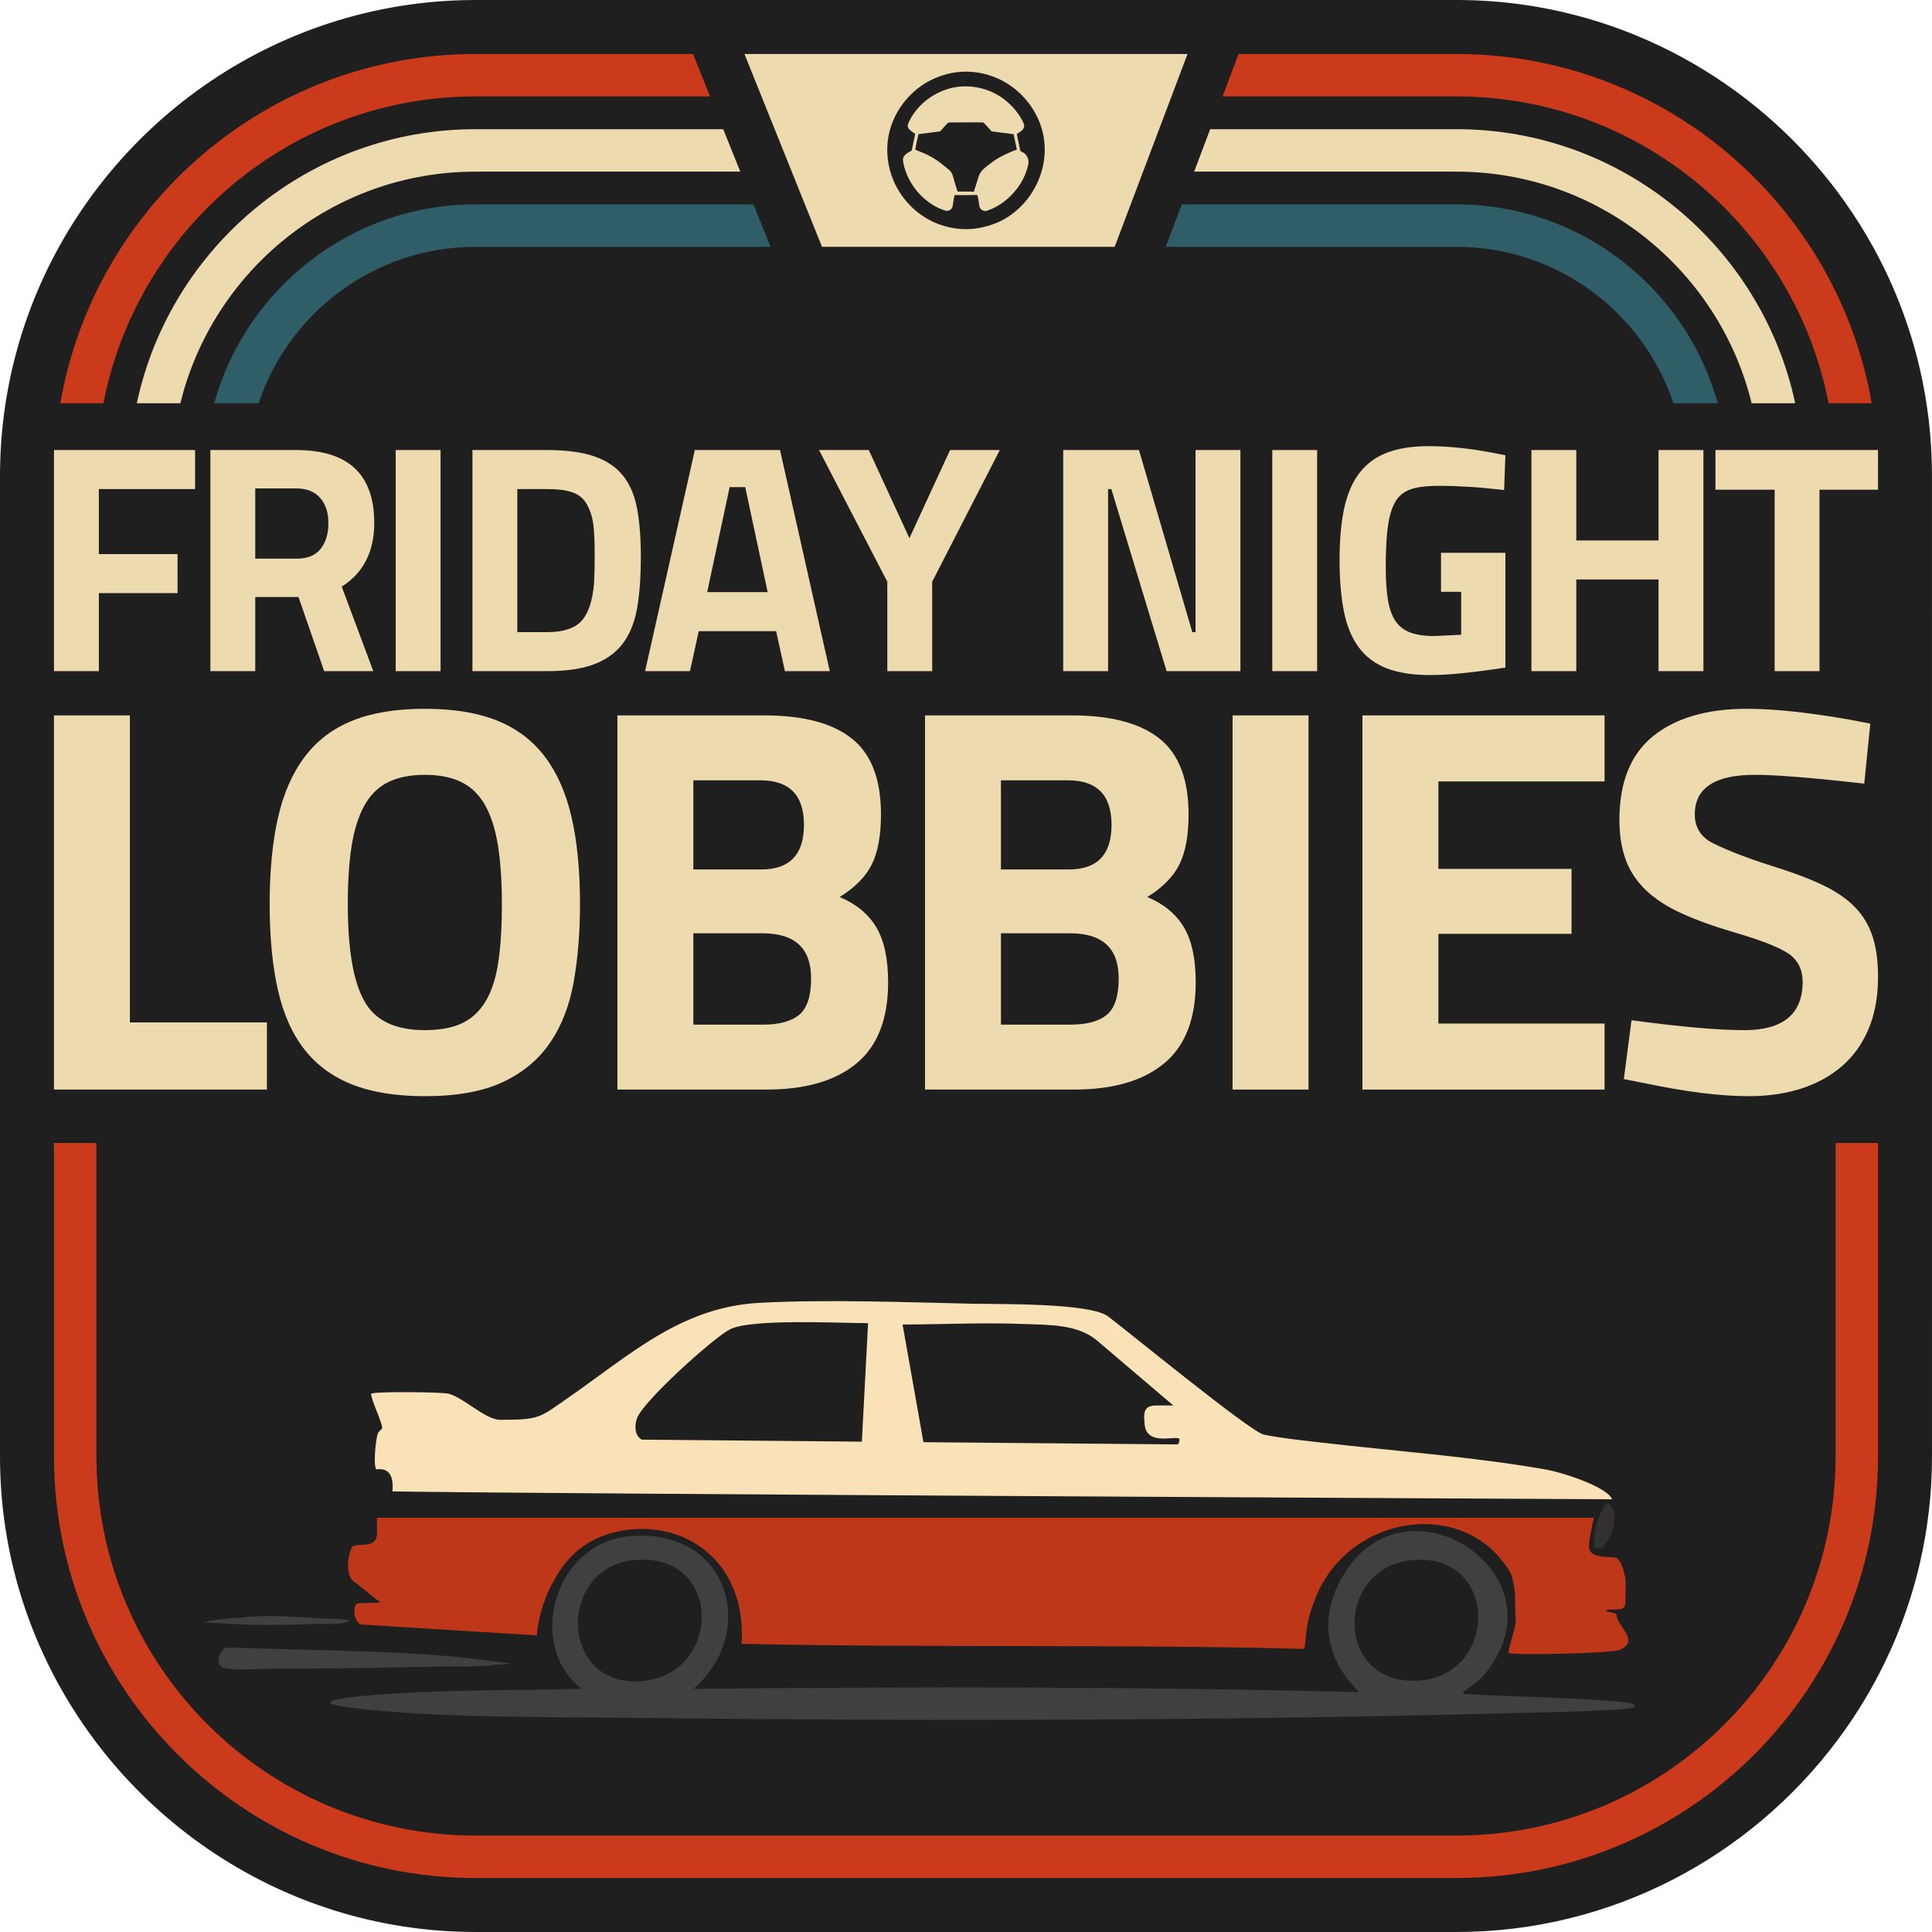
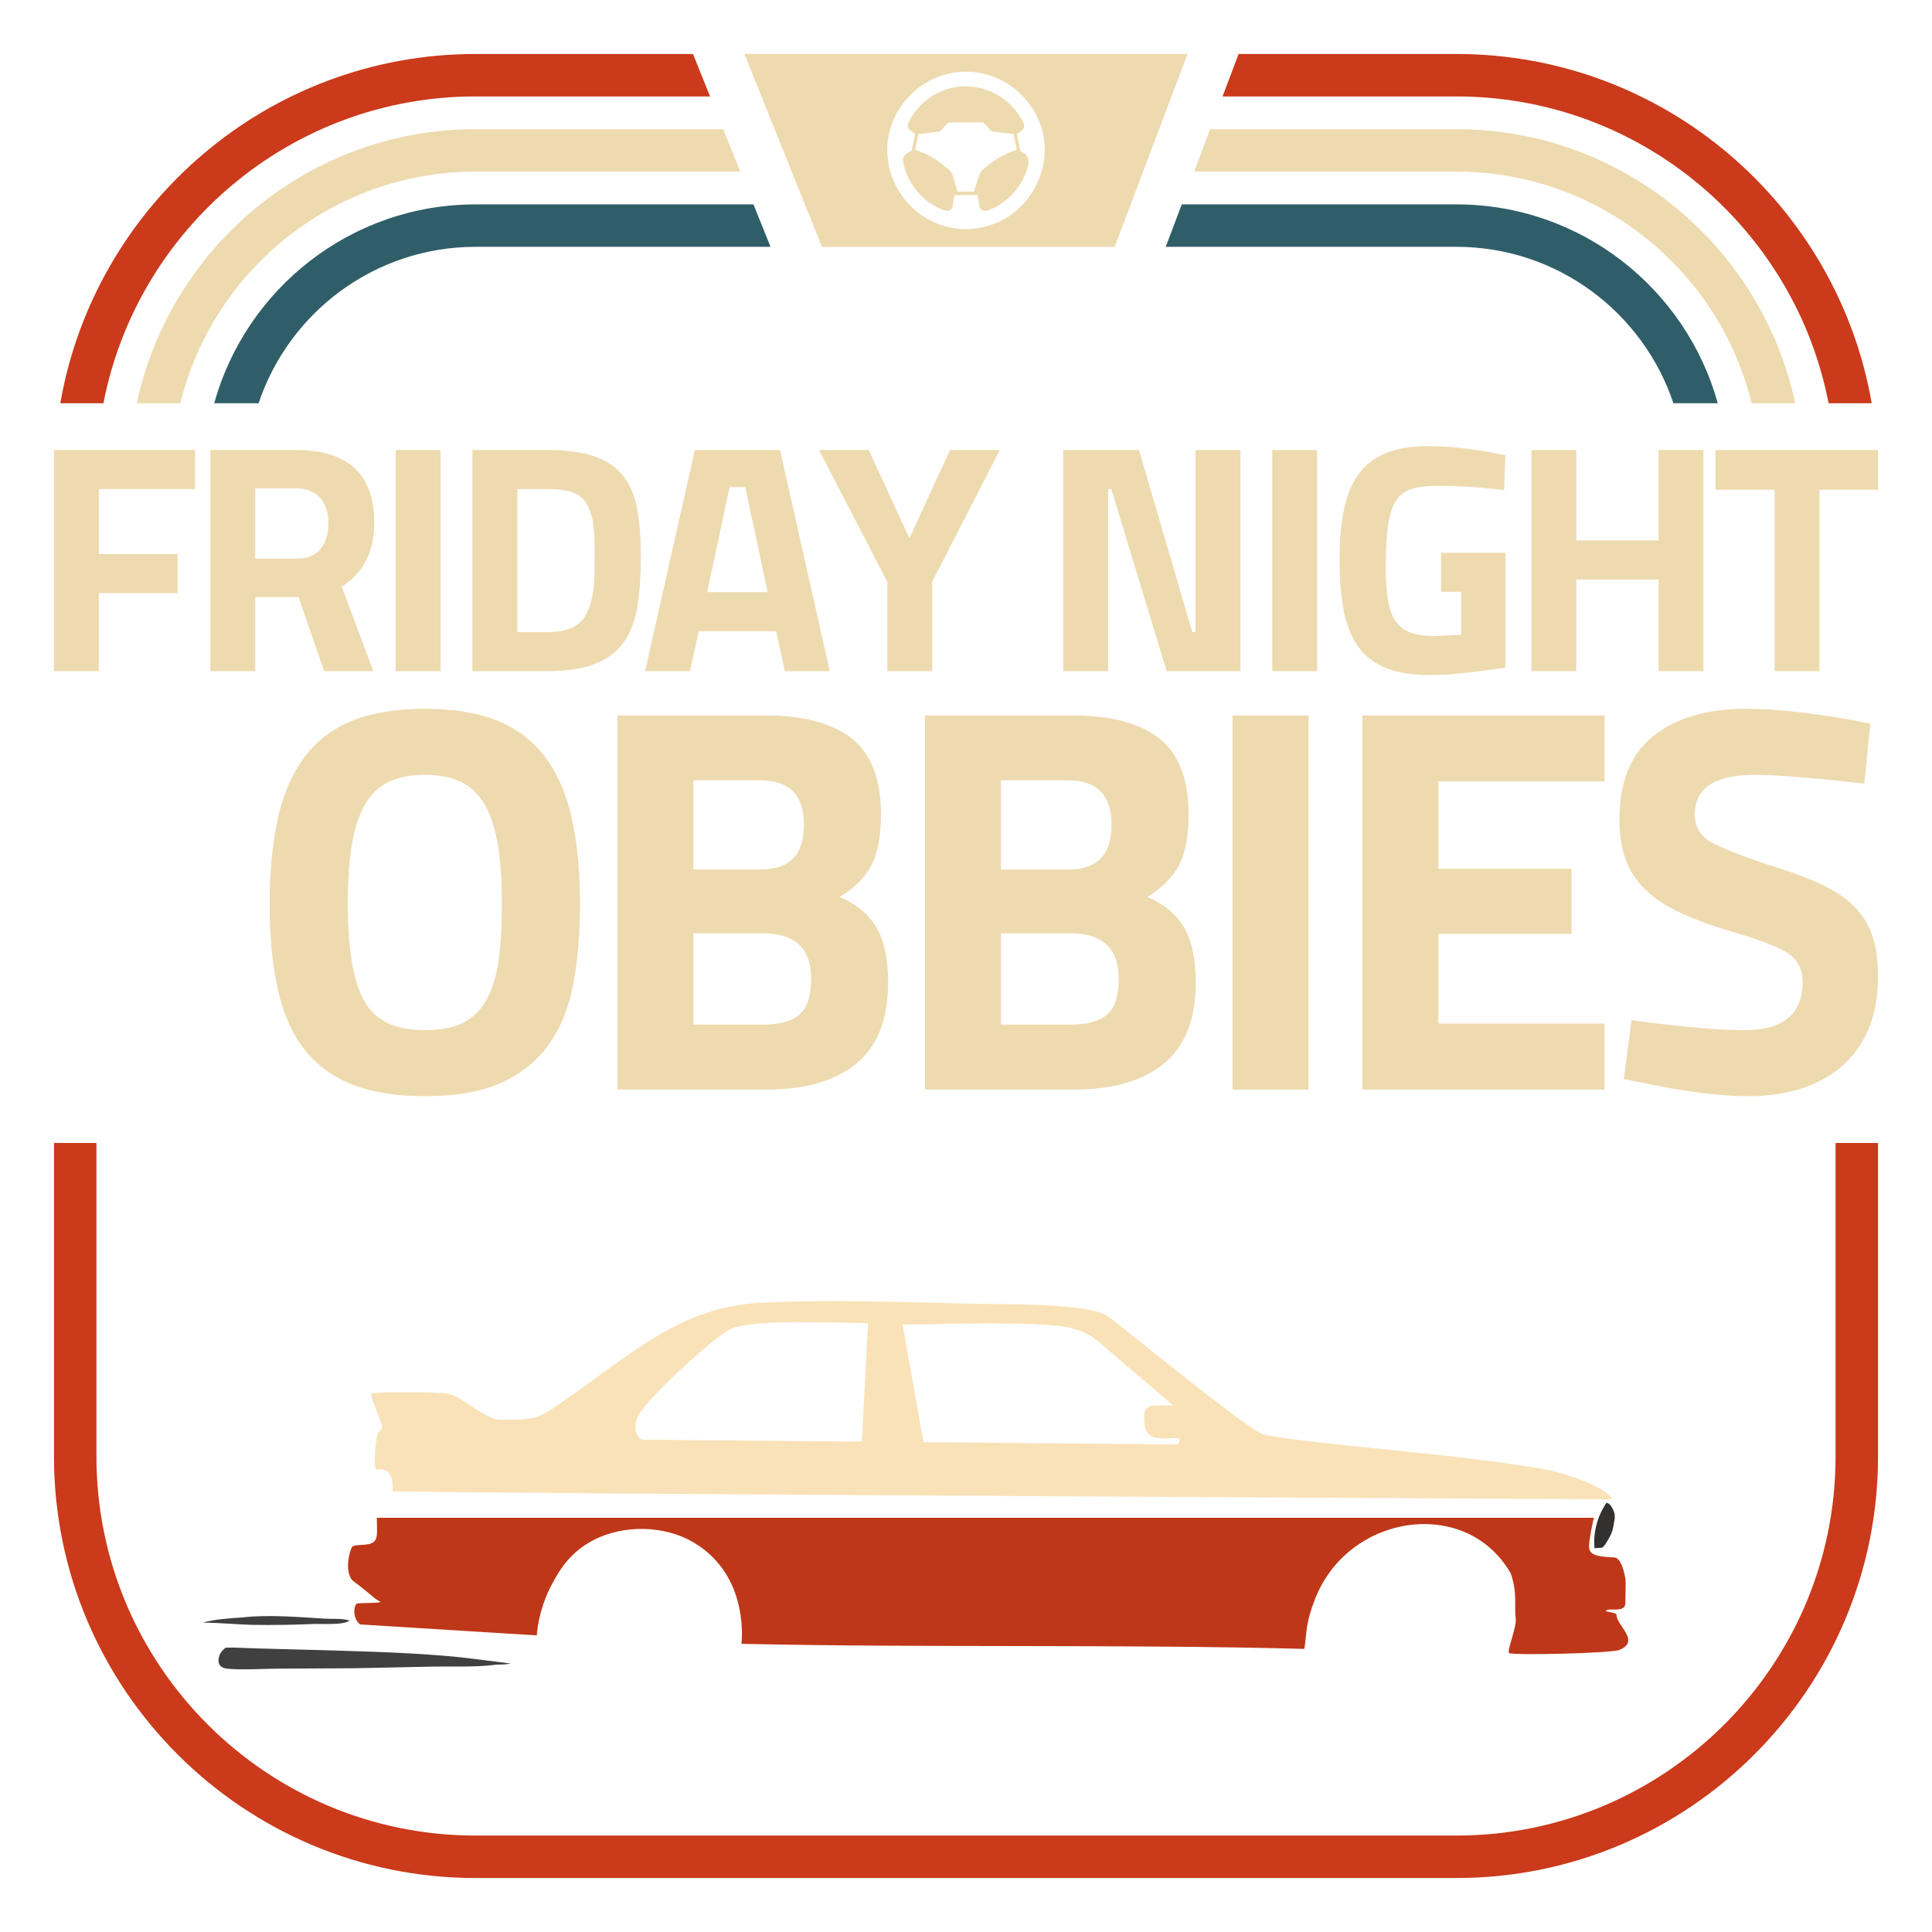
<svg xmlns="http://www.w3.org/2000/svg" id="Ebene_2" data-name="Ebene 2" viewBox="0 0 2180.28 2180.28">
  <defs>
    <style>
      .cls-1 {
        fill: #ca3a1b;
      }

      .cls-2 {
        fill: #1f1f1f;
      }

      .cls-3 {
        fill: #bf3719;
      }

      .cls-4 {
        fill: #305e68;
      }

      .cls-5 {
        fill: #333030;
      }

      .cls-6 {
        fill: #f9e2b8;
      }

      .cls-7 {
        fill: #404040;
      }

      .cls-8 {
        fill: #eedaaf;
      }
    </style>
  </defs>
  <g id="Ebene_1-2" data-name="Ebene 1">
    <g>
-       <path class="cls-2" d="M2166.47,415.8c-2.01-8.64-4.22-17.19-6.64-25.67-3.63-12.71-7.72-25.23-12.25-37.54-4.53-12.31-9.5-24.42-14.89-36.29-5.39-11.88-11.21-23.53-17.42-34.93-10.36-19-21.83-37.32-34.33-54.87-2.5-3.51-5.04-6.99-7.62-10.43-5.16-6.89-10.49-13.66-15.97-20.29-5.48-6.63-11.11-13.13-16.9-19.49-8.68-9.54-17.69-18.77-27.02-27.67-6.22-5.93-12.58-11.72-19.08-17.35-58.48-50.7-127.94-89.03-204.2-110.82-4.24-1.21-8.49-2.37-12.77-3.48-42.78-11.07-87.58-16.97-133.7-16.97H536.6c-71.83,0-140.47,14.34-203.23,40.24h0s0,0-.01,0c-48.75,20.12-93.94,47.22-134.32,80.06-.04.03-.08.06-.12.1-10.03,8.16-19.76,16.67-29.17,25.52-.08.08-.17.15-.25.23-9.35,8.8-18.38,17.92-27.08,27.36-.14.15-.28.3-.42.45-4.3,4.68-8.52,9.43-12.66,14.25-.16.18-.31.37-.47.55-4,4.67-7.91,9.42-11.75,14.23-.18.23-.37.46-.55.69-3.89,4.89-7.69,9.85-11.41,14.87-.29.39-.57.78-.85,1.17-3.52,4.78-6.97,9.62-10.33,14.52-.22.32-.44.63-.66.94-3.47,5.07-6.84,10.21-10.14,15.4-.38.6-.75,1.2-1.13,1.8-3.07,4.87-6.06,9.8-8.97,14.77-.23.4-.47.79-.7,1.19-3.05,5.24-6,10.53-8.87,15.88-.43.79-.84,1.59-1.27,2.39-2.64,4.97-5.21,9.98-7.69,15.03-.23.47-.47.93-.69,1.39-2.63,5.39-5.15,10.83-7.6,16.31-.44.98-.86,1.97-1.3,2.95-2.22,5.05-4.37,10.14-6.44,15.27-.21.53-.44,1.06-.65,1.59-2.2,5.52-4.3,11.09-6.32,16.69-.41,1.15-.81,2.3-1.22,3.45-1.83,5.18-3.59,10.39-5.26,15.64-.17.54-.35,1.07-.52,1.6-1.78,5.66-3.45,11.36-5.05,17.1-.36,1.28-.7,2.56-1.05,3.84-1.44,5.35-2.82,10.72-4.11,16.13-.12.5-.25.99-.36,1.48-1.35,5.8-2.59,11.63-3.75,17.5-.27,1.38-.54,2.77-.8,4.16-1.05,5.54-2.04,11.1-2.92,16.7-.07.42-.15.84-.21,1.26-.92,5.92-1.71,11.89-2.43,17.87-.18,1.46-.34,2.93-.51,4.39-.65,5.82-1.24,11.66-1.7,17.53-.02.24-.05.49-.07.73-.47,6.06-.8,12.15-1.06,18.26-.07,1.52-.12,3.05-.18,4.57-.21,6.13-.36,12.28-.36,18.46,0,.02,0,.04,0,.06v1107.07c0,127.64,45.19,245.22,120.32,337.59.02.03.04.05.06.08,8.17,10.04,16.69,19.78,25.55,29.2.07.07.14.15.21.22,8.8,9.36,17.94,18.4,27.39,27.11.14.13.28.26.42.39,4.68,4.31,9.44,8.54,14.27,12.68.18.15.35.3.53.45,4.69,4.01,9.44,7.94,14.27,11.79.22.17.43.35.64.52,4.9,3.89,9.86,7.7,14.89,11.43.38.28.77.56,1.15.84,4.8,3.53,9.65,6.99,14.57,10.36.3.21.6.42.9.62,5.08,3.47,10.23,6.86,15.43,10.16.58.37,1.17.73,1.76,1.1,4.89,3.08,9.84,6.09,14.83,9.01.38.22.76.45,1.14.68,5.24,3.05,10.55,6.01,15.9,8.88.79.42,1.58.84,2.37,1.26,4.98,2.64,9.99,5.22,15.06,7.7.46.23.91.46,1.37.68,5.39,2.63,10.84,5.16,16.32,7.61.98.44,1.96.86,2.93,1.29,5.07,2.23,10.17,4.39,15.32,6.46.51.21,1.02.43,1.54.63,5.53,2.2,11.1,4.3,16.71,6.33,1.14.41,2.29.81,3.43,1.22,5.19,1.83,10.41,3.6,15.66,5.27.53.17,1.06.35,1.59.52,5.66,1.78,11.37,3.45,17.11,5.05,1.27.35,2.54.7,3.82,1.04,5.36,1.45,10.74,2.83,16.16,4.11.49.12.97.24,1.46.36,5.8,1.36,11.64,2.59,17.51,3.75,1.38.27,2.77.54,4.15.8,5.54,1.05,11.11,2.04,16.71,2.92.42.07.83.14,1.25.21,5.93.92,11.89,1.71,17.88,2.43,1.46.18,2.92.34,4.39.51,5.82.65,11.66,1.24,17.54,1.7.24.02.48.05.73.07,6.06.47,12.15.8,18.26,1.06,1.52.07,3.05.12,4.57.18,6.13.21,12.28.36,18.46.36.02,0,.04,0,.06,0h1107.07c175.23,0,331.55-85.13,429.64-216.07,2.58-3.45,5.12-6.92,7.62-10.43,15-21.05,28.52-43.22,40.41-66.35,3.96-7.71,7.75-15.53,11.34-23.44,5.39-11.88,10.36-23.98,14.89-36.29,3.02-8.21,5.85-16.51,8.47-24.9,3.94-12.58,7.42-25.36,10.43-38.31,9.03-38.86,13.8-79.3,13.8-120.8V536.6c0-41.5-4.78-81.94-13.8-120.8Z" />
      <path class="cls-8" d="M60.91,757.4v-249.52h159.25v44.03h-108.61v73.39h88.8v44.03h-88.8v88.06h-50.64Z" />
      <path class="cls-8" d="M336.85,673.74h-48.8v83.66h-50.64v-249.52h96.87c58.71,0,88.06,27.4,88.06,82.19,0,32.54-12.23,56.51-36.69,71.92l35.6,95.4h-55.41l-28.99-83.66ZM288.04,630.44h46.97c11.98,0,20.91-3.67,26.79-11.01,5.87-7.34,8.81-17,8.81-28.99s-3.12-21.52-9.36-28.62c-6.24-7.09-15.23-10.64-26.97-10.64h-46.23v79.26Z" />
      <path class="cls-8" d="M446.55,757.4v-249.52h50.64v249.52h-50.64Z" />
      <path class="cls-8" d="M617.18,757.4h-84.03v-249.52h84.03c22.26,0,40.3,2.45,54.12,7.34,13.82,4.9,24.59,12.29,32.29,22.2,7.71,9.91,12.9,22.45,15.59,37.61,2.69,15.17,4.04,33.02,4.04,53.57s-1.23,38.47-3.67,54.49c-2.45,16.02-7.4,29.54-14.86,40.55-7.46,11.01-18.16,19.39-32.1,25.14-13.94,5.75-32.42,8.62-55.41,8.62ZM670.38,658.33c.24-3.91.42-8.56.55-13.94.12-5.38.18-11.62.18-18.71,0-13.94-.49-25.01-1.47-33.21-.98-8.19-3.3-15.72-6.97-22.57-3.67-6.85-9.05-11.56-16.15-14.13-7.1-2.57-16.88-3.85-29.35-3.85h-33.39v161.45h33.39c18.35,0,31.37-4.22,39.08-12.66,7.7-8.44,12.41-22.57,14.13-42.38Z" />
      <path class="cls-8" d="M727.99,757.4l56.14-249.52h96.14l56.14,249.52h-50.63l-9.91-45.13h-87.33l-9.91,45.13h-50.64ZM823.39,549.72l-25.32,118.52h68.25l-25.32-118.52h-17.61Z" />
      <path class="cls-8" d="M1051.98,757.4h-50.64v-100.91l-77.06-148.61h56.14l45.86,99.44,45.87-99.44h56.14l-76.32,148.61v100.91Z" />
      <path class="cls-8" d="M1199.85,757.4v-249.52h85.49l60.18,205.48h3.67v-205.48h50.64v249.52h-83.3l-62.38-205.48h-3.67v205.48h-50.63Z" />
      <path class="cls-8" d="M1435.78,757.4v-249.52h50.63v249.52h-50.63Z" />
      <path class="cls-8" d="M1648.96,667.87h-22.75v-44.03h72.65v129.53c-17.61,2.7-33.45,4.77-47.52,6.24-14.07,1.47-26.6,2.2-37.61,2.2-19.32,0-35.53-2.51-48.62-7.52-13.09-5.01-23.61-12.84-31.56-23.49-7.95-10.64-13.57-24.15-16.88-40.54-3.3-16.39-4.95-35.96-4.95-58.71s1.77-42.2,5.32-58.34c3.54-16.15,9.29-29.35,17.24-39.63,7.95-10.27,18.28-17.85,31.01-22.75,12.71-4.89,28.25-7.34,46.6-7.34,22.75,0,47.33,2.57,73.76,7.7l13.21,2.57-1.47,39.26c-14.68-1.71-28.02-2.94-40-3.67-11.99-.73-22.63-1.1-31.92-1.1s-17.13.49-23.49,1.47c-6.36.98-11.68,2.7-15.96,5.14-4.28,2.45-7.7,5.63-10.27,9.54-2.57,3.92-4.71,8.81-6.42,14.68-3.67,11.99-5.5,32.29-5.5,60.91,0,14.44.79,26.6,2.38,36.51,1.59,9.91,4.4,17.92,8.44,24.03,4.03,6.12,9.6,10.52,16.7,13.21,7.09,2.7,16.15,4.04,27.15,4.04l30.45-1.47v-48.44Z" />
      <path class="cls-8" d="M1871.69,757.4v-103.47h-92.83v103.47h-50.63v-249.52h50.63v102.01h92.83v-102.01h50.64v249.52h-50.64Z" />
      <path class="cls-8" d="M1935.9,552.65v-44.77h183.47v44.77h-66.05v204.75h-50.63v-204.75h-66.79Z" />
-       <path class="cls-8" d="M301.23,1229.59H60.91v-422.25h85.69v346.49h154.62v75.76Z" />
      <path class="cls-8" d="M479.43,1237.05c-32.29,0-59.51-4.34-81.66-13.04-22.15-8.69-40.16-21.83-54.02-39.43-13.88-17.6-23.91-40.06-30.12-67.38-6.21-27.32-9.32-59.61-9.32-96.87s3.11-69.64,9.32-97.18c6.21-27.53,16.24-50.5,30.12-68.93,13.86-18.42,31.87-32.08,54.02-40.99,22.14-8.9,49.36-13.35,81.66-13.35s59.51,4.45,81.66,13.35c22.14,8.91,40.15,22.57,54.02,40.99,13.87,18.42,23.91,41.4,30.12,68.93,6.21,27.53,9.31,59.92,9.31,97.18,0,31.88-2.39,61.17-7.14,87.87-4.76,26.7-13.66,49.58-26.7,68.62-13.04,19.05-30.84,33.84-53.4,44.4-22.57,10.56-51.85,15.83-87.87,15.83ZM411.13,1129.62c12,21.95,34.78,32.91,68.31,32.91,16.97,0,30.94-2.58,41.91-7.76,10.96-5.17,19.87-13.45,26.7-24.84,6.83-11.38,11.59-26.08,14.28-44.09,2.69-18.01,4.03-39.84,4.03-65.51s-1.45-47.6-4.35-65.82c-2.9-18.21-7.66-33.32-14.28-45.33-6.63-12-15.53-20.8-26.7-26.39-11.18-5.59-25.05-8.38-41.6-8.38s-30.43,2.79-41.6,8.38c-11.18,5.59-20.08,14.39-26.7,26.39-6.63,12.01-11.39,27.12-14.28,45.33-2.9,18.22-4.35,40.16-4.35,65.82,0,50.92,6.21,87.35,18.63,109.29Z" />
      <path class="cls-8" d="M696.76,1229.59v-422.25h165.79c43.88,0,76.79,8.69,98.73,26.08,21.94,17.39,32.91,45.95,32.91,85.69,0,23.6-3.42,42.33-10.24,56.2-6.83,13.88-18.94,26.18-36.33,36.95,18.63,7.87,32.39,19.25,41.29,34.15,8.9,14.9,13.35,35.6,13.35,62.09,0,41.4-11.9,71.93-35.7,91.59-23.81,19.67-57.65,29.5-101.53,29.5h-168.28ZM858.21,880.61h-75.76v100.6h76.38c32.29,0,48.44-16.77,48.44-50.3s-16.36-50.3-49.05-50.3ZM860.7,1053.24h-78.24v103.08h78.24c18.63,0,32.39-3.73,41.29-11.18,8.9-7.45,13.35-21.11,13.35-40.98,0-33.94-18.22-50.92-54.65-50.92Z" />
      <path class="cls-8" d="M1043.88,1229.59v-422.25h165.79c43.87,0,76.79,8.69,98.73,26.08,21.93,17.39,32.91,45.95,32.91,85.69,0,23.6-3.41,42.33-10.24,56.2-6.83,13.88-18.94,26.18-36.33,36.95,18.63,7.87,32.39,19.25,41.3,34.15,8.89,14.9,13.35,35.6,13.35,62.09,0,41.4-11.91,71.93-35.71,91.59-23.81,19.67-57.65,29.5-101.52,29.5h-168.28ZM1205.33,880.61h-75.76v100.6h76.38c32.29,0,48.44-16.77,48.44-50.3s-16.36-50.3-49.05-50.3ZM1207.81,1053.24h-78.24v103.08h78.24c18.63,0,32.39-3.73,41.3-11.18,8.89-7.45,13.35-21.11,13.35-40.98,0-33.94-18.22-50.92-54.64-50.92Z" />
      <path class="cls-8" d="M1390.98,1229.59v-422.25h85.7v422.25h-85.7Z" />
      <path class="cls-8" d="M1537.53,1229.59v-422.25h273.23v74.51h-187.53v98.73h150.27v73.28h-150.27v101.22h187.53v74.52h-273.23Z" />
      <path class="cls-8" d="M1980.27,874.4c-45.12,0-67.68,14.9-67.68,44.71,0,13.25,5.59,23.39,16.76,30.43,5.79,3.32,15.11,7.56,27.95,12.73,12.83,5.18,29.8,11.08,50.92,17.7,20.7,6.63,38.08,13.46,52.16,20.49,14.06,7.04,25.46,15.21,34.15,24.53,8.69,9.31,15,20.18,18.94,32.6,3.93,12.42,5.9,27.32,5.9,44.71,0,22.35-3.52,41.91-10.56,58.68-7.04,16.77-16.98,30.74-29.8,41.91-12.84,11.18-28.16,19.67-45.95,25.46-17.8,5.79-37.67,8.69-59.61,8.69-32.28,0-71.83-4.97-118.6-14.9l-22.36-4.35,8.69-66.44c55.47,7.45,97.9,11.18,127.3,11.18,43.87,0,65.82-18.21,65.82-54.64,0-13.25-4.97-23.6-14.9-31.05-10.77-7.45-31.05-15.52-60.86-24.22-24.01-7.03-44.4-14.38-61.16-22.05-16.76-7.65-30.33-16.55-40.67-26.7-10.35-10.14-17.81-21.63-22.36-34.47-4.56-12.83-6.83-27.52-6.83-44.09,0-42.63,12.73-74.2,38.19-94.7,25.46-20.49,60.75-30.74,105.87-30.74,15.31,0,32.7,1.04,52.16,3.11,19.46,2.07,40.99,5.18,64.58,9.31l22.35,4.35-6.83,67.68c-29.4-3.31-54.34-5.79-74.83-7.45-20.5-1.65-36.75-2.48-48.75-2.48Z" />
      <path class="cls-1" d="M2071.46,1289.85v353.82c0,235.88-191.91,427.78-427.78,427.78H536.6c-235.88,0-427.78-191.91-427.78-427.78v-353.82h-47.9v353.82c0,262.29,213.39,475.69,475.68,475.69h1107.08c262.29,0,475.69-213.39,475.69-475.69v-353.82h-47.9Z" />
      <path class="cls-1" d="M536.6,108.82h264.7l-11.18-27.8-8.08-20.1h-245.44c-234.49,0-429.76,170.6-468.55,394.16h48.65c38.18-197.01,211.9-346.26,419.9-346.26Z" />
      <path class="cls-1" d="M1643.68,60.92h-245.92l-7.2,19.05-10.9,28.86h264.02c208,0,381.72,149.25,419.9,346.26h48.65c-38.79-223.57-234.06-394.16-468.55-394.16Z" />
      <path class="cls-8" d="M1643.68,145.79h-277.98l-18.1,47.9h296.08c160.99,0,296.36,111.54,333.05,261.39h49.16c-37.61-176.49-194.66-309.29-382.21-309.29Z" />
      <path class="cls-4" d="M1643.68,230.65h-310.05l-18.1,47.9h328.15c113.8,0,210.57,74.08,244.78,176.52h50.06c-35.78-129.24-154.37-224.42-294.84-224.42Z" />
      <path class="cls-8" d="M536.6,193.69h298.82l-19.26-47.9h-279.56c-187.54,0-344.6,132.8-382.21,309.29h49.16c36.69-149.84,172.05-261.39,333.05-261.39Z" />
      <path class="cls-4" d="M850.29,230.65h-313.69c-140.47,0-259.06,95.19-294.84,224.42h50.06c34.21-102.44,130.98-176.52,244.78-176.52h332.95l-19.26-47.9Z" />
      <g>
-         <path class="cls-7" d="M1651.36,1909.62c-.19.29-.46,1.94.42,1.85,22.26,2.47,186.03,5.47,192.84,12.14.1.1-.04,2.58-.18,2.73-4.16,4.34-110.42,6.23-124.91,6.61-334.16,8.94-677.24,9.56-1011.03,5.6-98.06-1.16-216.69.42-312.12-11.35-67.1-8.28,28.92-14.81,43.41-15.76,72.14-4.71,144.6-3.67,216.74-5.57-62.72-47.3-32.98-166.94,57.5-172.59,109.67-6.85,141.04,109.02,68.72,172.59,250.57-2.42,501.28-2.63,751.26,3.75-36.29-35.36-45.99-79.55-21.51-125.9,69.36-131.28,261.07-5.2,159.99,109.01-4.47,5.05-20.4,15.8-21.12,16.89ZM715.03,1760.64c-84.86,8.65-83.92,139.14,3.97,136.8,96.85-2.58,98.96-147.29-3.97-136.8ZM1593.24,1760.64c-87.83,8.55-87.24,142.61,8.18,135.87,90.73-6.42,89.9-145.41-8.18-135.87Z" />
        <g>
          <path class="cls-3" d="M1824.26,1822.07c.07-2.31-13.44-3.03-11.91-4.46,3.72-3.48,19.93,2.46,21.73-6.87.27-1.39.61-26.6.38-27.98-1.71-10.49-5.58-24.92-12.79-25.18-23.55-.84-28.88-4.14-28.36-14.02.33-6.29,3.38-23.08,5.4-30.74H425.26c-.01,10.04,1.09,19.96-1.28,24.46-4.57,8.68-19.79,4.5-25.98,7.78-2.57,1.36-10.44,27.99.11,38.8,21.34,15.91,23.58,19.79,30.6,23.42,4.59,2.38-24.91,1.07-26.42,2.68-3.92,4.16-3.53,18.09,4.32,23.24l199.11,12.35c1.2-13.45,4.93-35.41,17.86-59.09,4.95-9.07,12.38-22.68,26.14-34.81,31.13-27.42,77.44-31.96,112.92-20.1,22.04,7.37,36.05,20.06,42.2,26.3,36.13,36.73,32.79,87.06,31.9,97.22,205.78,4.6,429.44.24,635.28,5.72,2.93-19.55,1.03-28.28,12.21-56.75,37.69-95.93,170.73-115.79,220.71-28.34,7.94,23.28,3.59,36.77,5.53,50.07,1.53,10.5-10.39,37.46-7.44,39.66,3.92,2.92,115.54.36,124.65-3.51,24.13-10.24-3.8-27.42-3.41-39.87Z" />
          <path class="cls-6" d="M1818.72,1690.91c-7.32-13.67-55.64-29.24-73.4-32.38-83.06-14.68-172.63-21-256.9-30.9-7.22-.85-43.2-4.54-62.27-8.68-15.4-3.34-156.5-119.15-175.79-133.46-20.61-15.29-122.3-13.56-152.95-14.23-76.55-1.66-163.88-5.05-239.94-1.04-89.29,4.71-146.84,59.11-217.94,108.36-30.94,21.44-30.58,23.68-75.28,23.68-16.42,0-41.33-25.38-58.17-29.48-8.1-1.97-87.2-2.66-87.25.18-.12,6.92,13.26,33.68,12.38,38.83-.19,1.1-4.11,3.52-5.03,6.45-2.33,7.43-5,35.61-1.64,39.87.61.77,21.29-5.96,18.32,24.97,185.45,2.9,1376.39,8.88,1376.39,8.88-.17-.34-.34-.69-.54-1.05ZM718.83,1600.6c6.84-19.17,85.04-89.81,104.6-100.27,23.26-12.44,123.32-7.18,154.99-7.16.4,0,.8,0,1.2,0l-7.01,133.76-248.36-2.3c-8.42-4.71-8.2-16.2-5.41-24.03ZM1327.9,1630.03l-285.78-2.5-23.56-132.79c51.57-.19,88.83-2.46,139.18-.52,27.13,1.05,57.68.37,79.31,17.79l87.02,74.06h-19.3c-15.19,0-13.97,9.77-13.12,20.81,1.97,25.72,35.03,12.55,39.19,16.88.6.63-.14,6.9-2.94,6.26Z" />
          <path class="cls-5" d="M1813,1695.74c1.4.55,3.87,1.18,6.41,6.01,3.58,6.8,3.27,9.41,2.12,16.01-1.15,6.6-1.46,10.45-5.88,18.27-2.89,5.12-5.06,8.62-7.45,10.53-2.94.21-5.89.41-8.83.62-.56-6.35-.66-16.55,2.82-28.53,2.95-10.13,7.39-17.86,10.81-22.91Z" />
        </g>
        <path class="cls-7" d="M272.98,1825.32c29.89-3.45,63.77-.43,93.82,1.35,8.86.53,18.97-.48,27.61,2.08-5.84,5.45-31.7,3.65-39.3,3.86-23.77,1.1-47.55,1.45-71.33,1.04-18.37-.56-36.59-2.42-55-2.5,14.64-4.03,29.33-4.74,44.21-5.84Z" />
        <path class="cls-7" d="M254.65,1859.43c10.47-.49,21.12.45,31.61.73l58.48,1.55c52.69,1.54,105.45,2.59,158.04,6.96,24.59,2.04,49.09,5.69,73.61,8.68-5.42,1.21-11.02,1.06-16.52,1.21-1.27.19-2.54.35-3.81.5-21.57,2.41-43.66,1.37-65.33,1.67l-90.16,1.89-90,.5c-16.43.15-33.28,1.41-49.66.33-4.08-.27-9.54-.23-12.58-4.02-1.77-2.2-1.95-4.9-1.59-7.78.67-5.43,4.26-9.51,7.92-12.23Z" />
      </g>
      <g>
        <path class="cls-8" d="M1154.44,171.95c-.75-.42-1.53-.8-2.29-1.15-.89-.29-.87-1.4-1.09-2.13-.98-5.86-2.53-11.61-3.52-17.47,3.02-2.1,6.93-3.79,8.1-7.64.67-2.94-1.08-5.69-2.32-8.22-5.6-10.29-13.85-19.03-23.41-25.67-10.96-7.31-23.89-11.59-37.02-12.15-27.35-1.49-54.78,14.67-66.94,39.43-1.01,2.15-2.15,4.7-1.11,7.05,1.64,3.31,5.08,5.01,7.95,7.06-1.33,5.92-2.39,11.91-3.71,17.83-.19,1.53-1.8,1.88-2.92,2.54-2.51,1.28-4.88,3.04-6.38,5.48-.91,1.52-.88,3.27-.65,4.99.24,1.82.59,3.61,1.04,5.38,3.45,13.71,11.28,26.13,21.54,35.71,7.33,6.41,15.7,11.94,25.09,14.67,3.41,1.22,7.7-1.23,8.24-4.89.67-4.21,1.18-8.45,2.26-12.58,8.46-.12,16.93.24,25.39-.22,1.56,4.07,1.87,8.44,2.56,12.7.59,4.08,5.56,6.61,9.22,4.91,11.56-3.92,21.82-11.33,29.81-20.55,8.1-9.02,13.87-20.21,16.27-32.15,0-.02,0-.04,0-.06.82-5.16-1.59-10.34-6.12-12.87ZM1132.9,175.05c-6.03,2.8-11.44,6.56-16.71,10.55-4.49,3.41-9.55,7.24-11.46,12.78-2.05,5.94-3.67,12.03-5.74,17.95-6.06-.36-12.13-.02-18.19-.17-.61-.01-3.41-10.6-3.77-11.72-1.67-5.19-1.9-9.51-6.37-13.11-5.93-4.78-11.62-9.71-18.25-13.5-3.21-1.84-6.52-3.5-9.89-5.02-.82-.37-9.67-3.75-9.65-3.87,1.01-5.91,2.24-11.78,3.66-17.6,7.5-.74,14.95-1.93,22.43-2.82.78-.21,1.76-.06,2.37-.7,2.9-2.96,5.37-6.35,8.49-9.1.3-.31.7-.41,1.11-.46.58-.06,1.17-.06,1.75-.06,11.79-.11,23.56-.14,35.35-.08.95-.01,2,.14,2.62.97,2.63,2.78,5.25,5.58,7.75,8.49.33.4.8.58,1.29.69.83.18,1.68.28,2.53.39,7.19.94,14.39,1.9,21.59,2.75,1.14,5.85,2.71,11.61,3.63,17.5-5.04,1.56-9.78,3.93-14.56,6.15Z" />
        <path class="cls-8" d="M1165.07,60.92h-324.95l87.51,217.64h330.28l82.23-217.64h-175.08ZM1148.84,235.99c-6.97,6.39-14.97,11.69-23.69,15.3-12.61,5.26-26.37,7.98-40.03,7.17-12.62-.78-25.12-4.25-36.3-10.22-17.74-9.48-32.03-25.17-40.16-43.66-6.92-15.91-9.15-33.9-5.98-50.99,5.65-30.6,28.57-57.14,57.62-67.41,5.54-2.02,11.28-3.45,17.09-4.38,15.49-2.27,31.61-.36,46.07,5.73,21.25,8.54,38.7,25.83,48.13,46.79,5.57,12.24,8.05,25.88,7.27,39.32-1.37,23.71-12.46,46.58-30.02,62.36Z" />
      </g>
    </g>
  </g>
</svg>